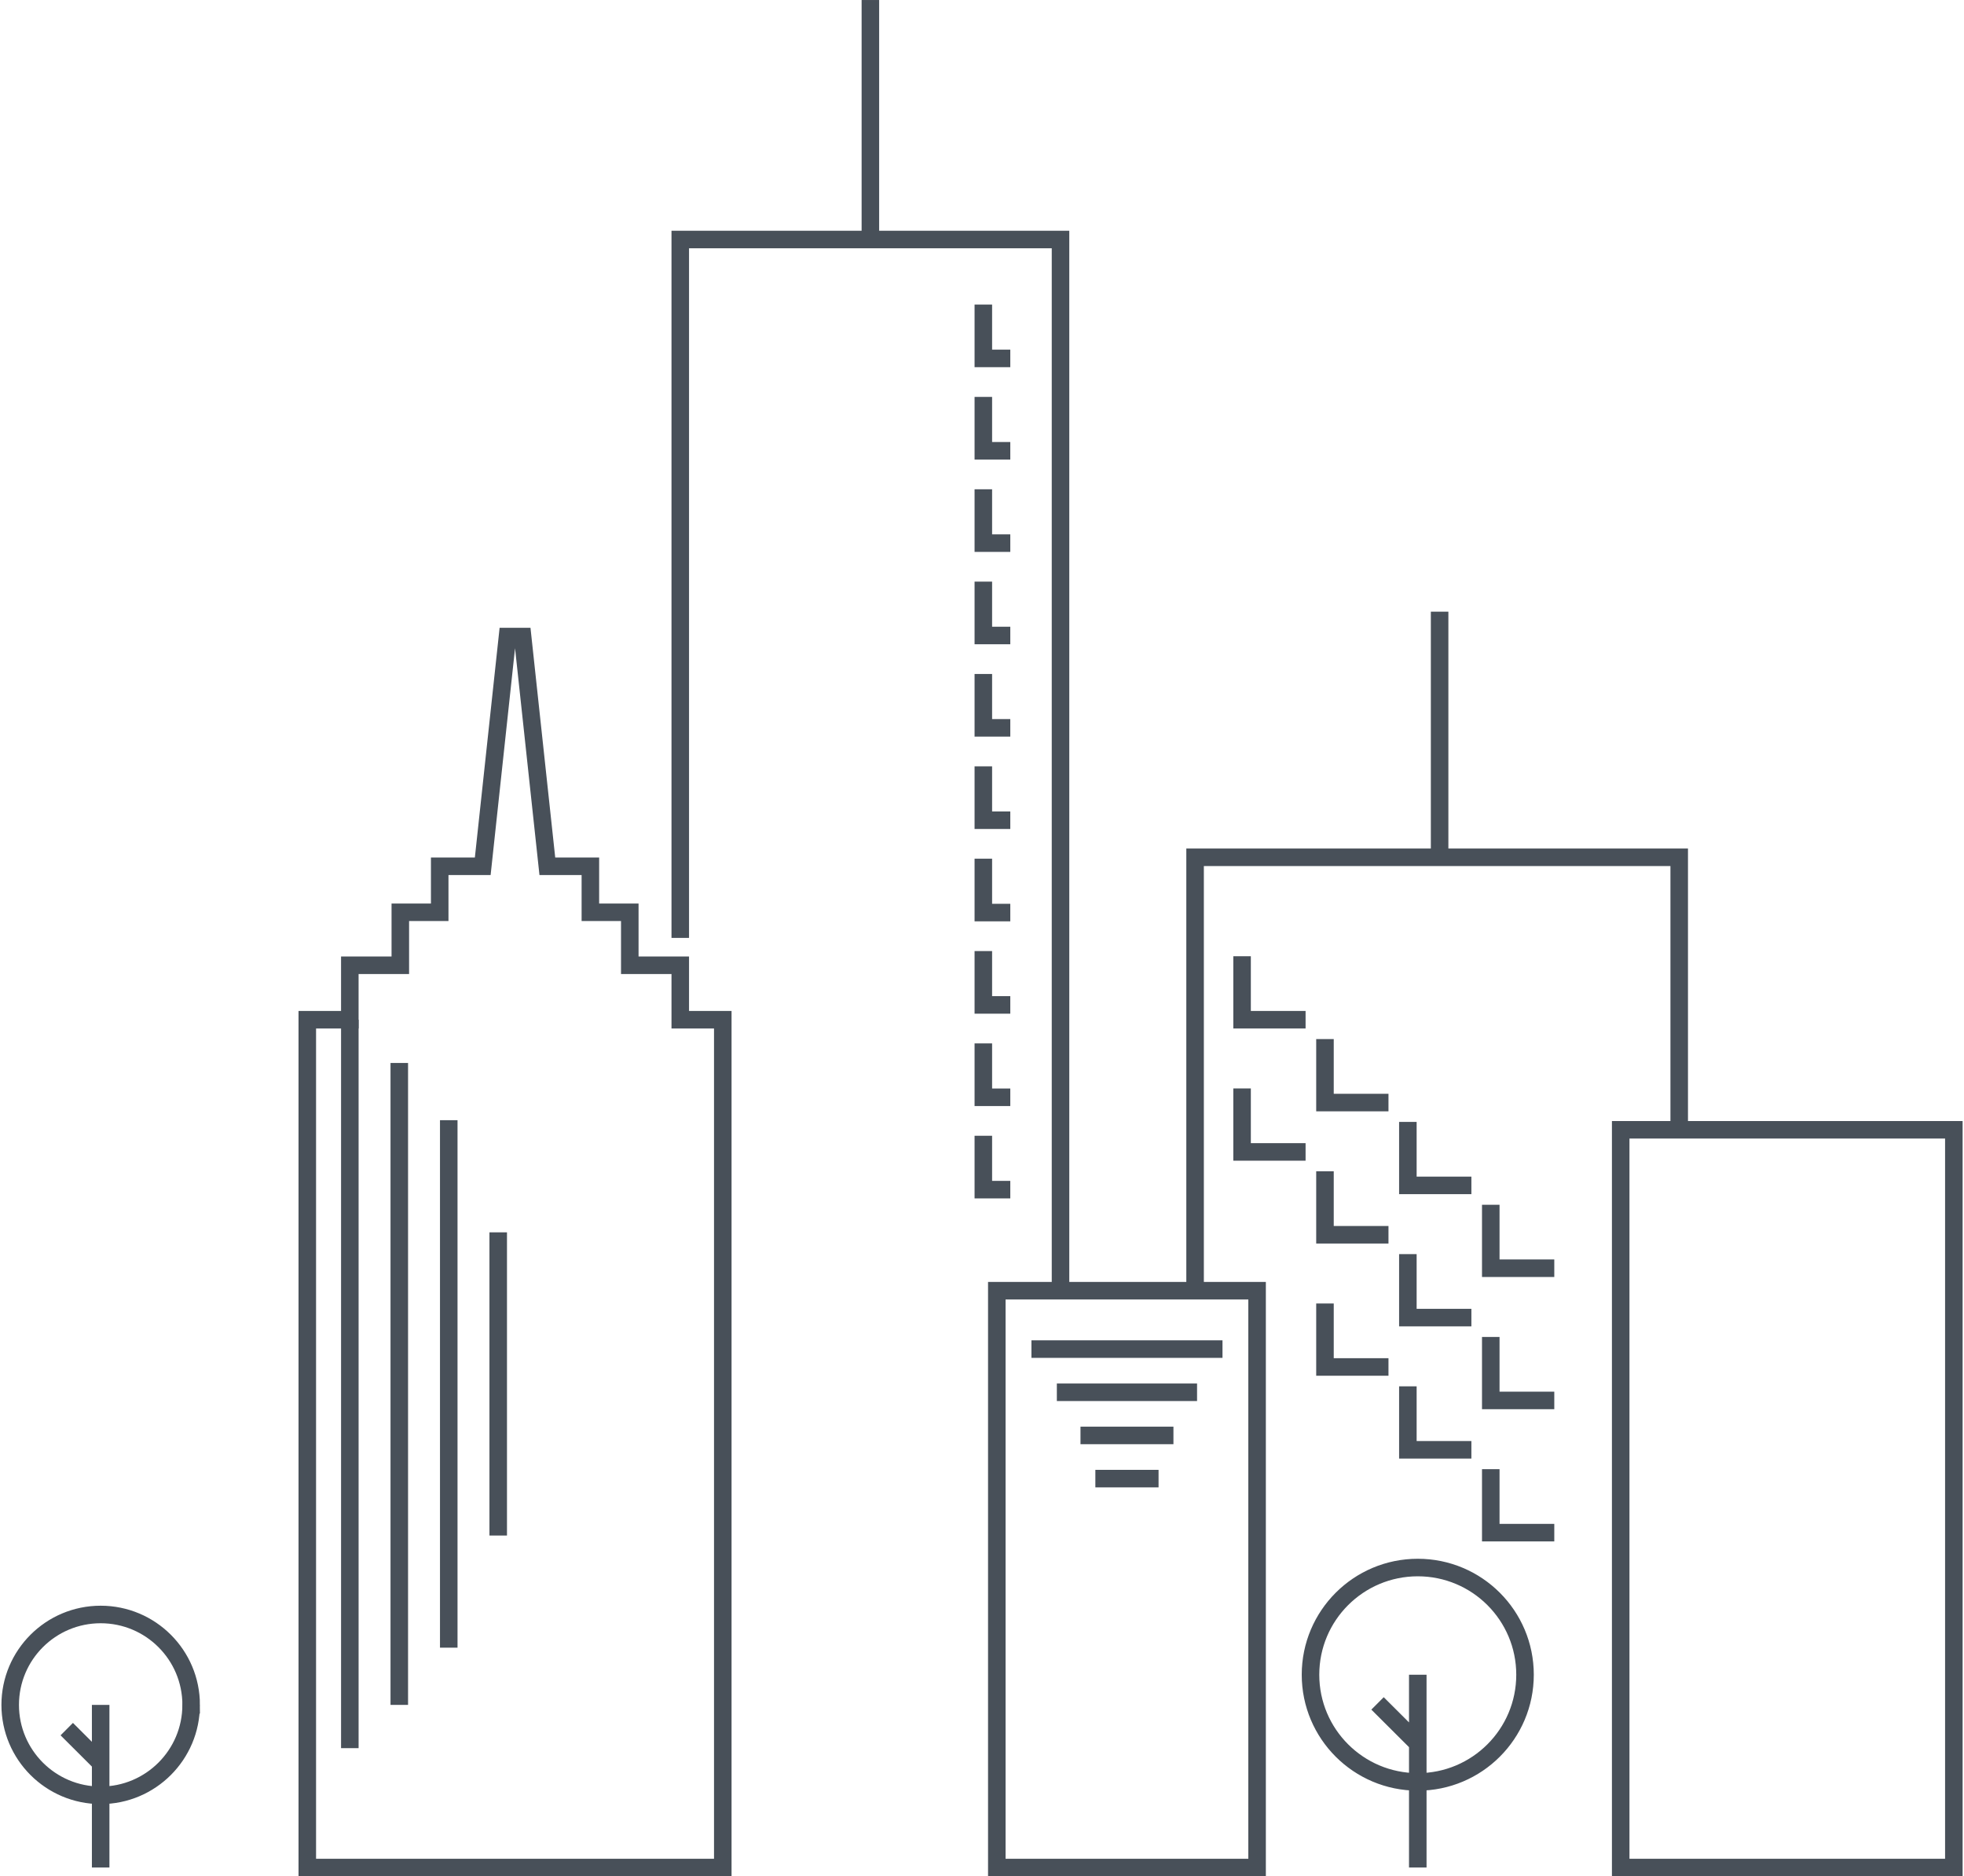
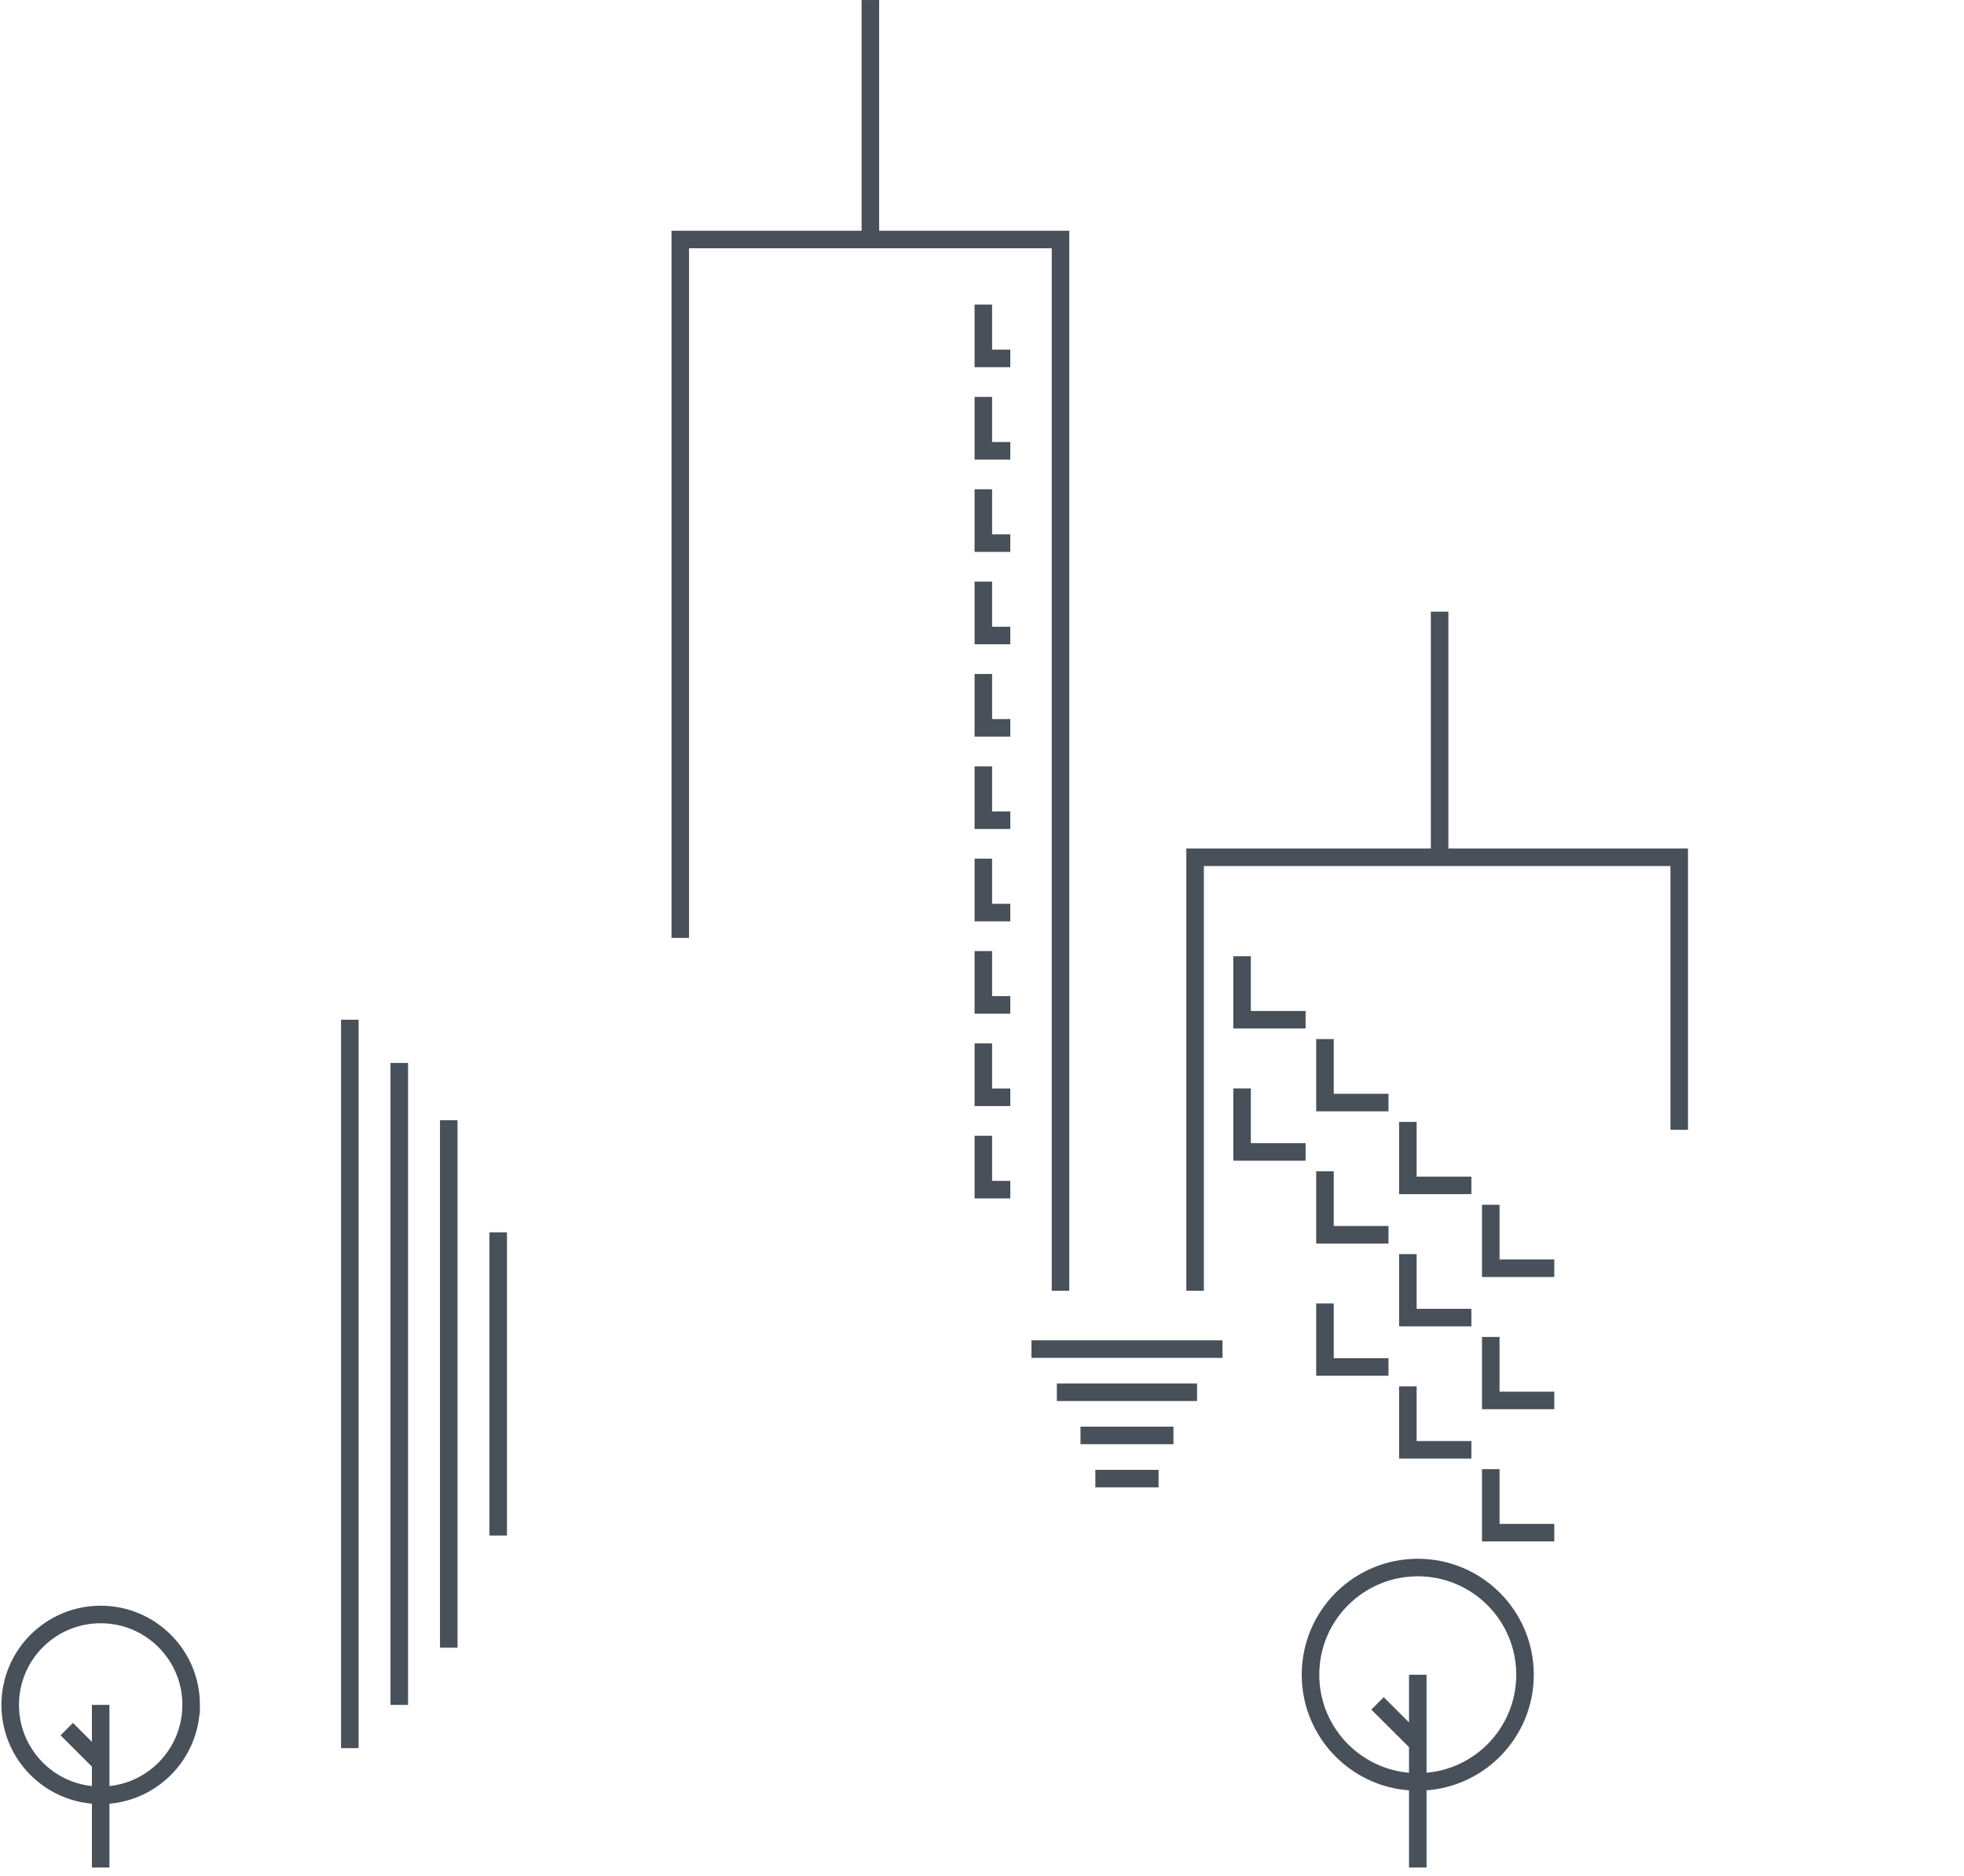
<svg xmlns="http://www.w3.org/2000/svg" width="224" height="214" viewBox="0 0 224 214">
  <g fill="none" fill-rule="evenodd">
    <g stroke="#485059" stroke-width="2">
      <g>
        <path d="M119.955 147.213L119.955 27.317 76.586 27.317 76.586 106.971" transform="translate(-608 -746) translate(609 746)" />
        <g>
-           <path d="M149.817 140.45L187.814 140.45 187.814 56.306 149.817 56.306zM78.661 140.45L108.346 140.45 108.346 74.661 78.661 74.661zM42.558 43.751L42.558 37.539 36.801 37.539 36.801 31.498 32.306 31.498 32.306 26.252 27.398 26.252 24.577.05 22.852.05 20.03 26.252 15.122 26.252 15.122 31.498 10.629 31.498 10.629 37.539 4.87 37.539 4.87 43.751.02 43.751.02 140.449 47.408 140.449 47.408 43.751z" transform="translate(-608 -746) translate(609 746) translate(34.028 72.551)" />
-         </g>
+           </g>
        <path d="M38.899 116.303L38.899 199.383M44.54 121.236L44.54 194.449M50.182 127.762L50.182 187.923M55.823 140.553L55.823 175.134M116.638 153.87L138.429 153.87M119.537 158.794L135.528 158.794M122.233 163.717L132.834 163.717M123.929 168.642L131.137 168.642M190.519 128.858L190.519 97.777 135.303 97.777 135.303 147.213M98.269 27.317L98.269.002M163.192 97.778L163.192 69.764" transform="translate(-608 -746) translate(609 746)" />
        <path d="M147.905 116.303L140.662 116.303 140.662 109.063M147.905 131.381L140.662 131.381 140.662 124.141M157.36 125.751L150.117 125.751 150.117 118.51M157.36 140.829L150.117 140.829 150.117 133.589M157.36 155.908L150.117 155.908 150.117 148.668M166.816 135.198L159.572 135.198 159.572 127.958M114.227 40.879L111.152 40.879 111.152 34.735M114.227 51.413L111.152 51.413 111.152 45.269M114.227 61.946L111.152 61.946 111.152 55.804M114.227 72.48L111.152 72.48 111.152 66.336M114.227 83.014L111.152 83.014 111.152 76.87M114.227 93.548L111.152 93.548 111.152 87.404M114.227 104.082L111.152 104.082 111.152 97.938M114.227 114.615L111.152 114.615 111.152 108.473M114.227 125.149L111.152 125.149 111.152 119.004M114.227 135.683L111.152 135.683 111.152 129.538M166.816 150.277L159.572 150.277 159.572 143.037M166.816 165.356L159.572 165.356 159.572 158.116M176.271 144.646L169.027 144.646 169.027 137.409M176.271 159.725L169.027 159.725 169.027 152.485M176.271 174.804L169.027 174.804 169.027 167.564" transform="translate(-608 -746) translate(609 746)" />
        <g>
          <path d="M20.802 15.936c0-5.694-4.62-10.312-10.32-10.312C4.782 5.624.163 10.242.163 15.936c0 5.694 4.62 10.313 10.317 10.313 5.701 0 10.32-4.619 10.32-10.313zM10.481 34.487L10.481 15.935M10.481 22.556L6.614 18.699M172.934 12.495c0-6.752-5.475-12.225-12.232-12.225s-12.235 5.473-12.235 12.225 5.478 12.225 12.235 12.225 12.232-5.473 12.232-12.225zM160.702 34.487L160.702 12.496M160.702 20.343L156.112 15.767" transform="translate(-608 -746) translate(609 746) translate(0 178.513)" />
        </g>
      </g>
    </g>
  </g>
</svg>